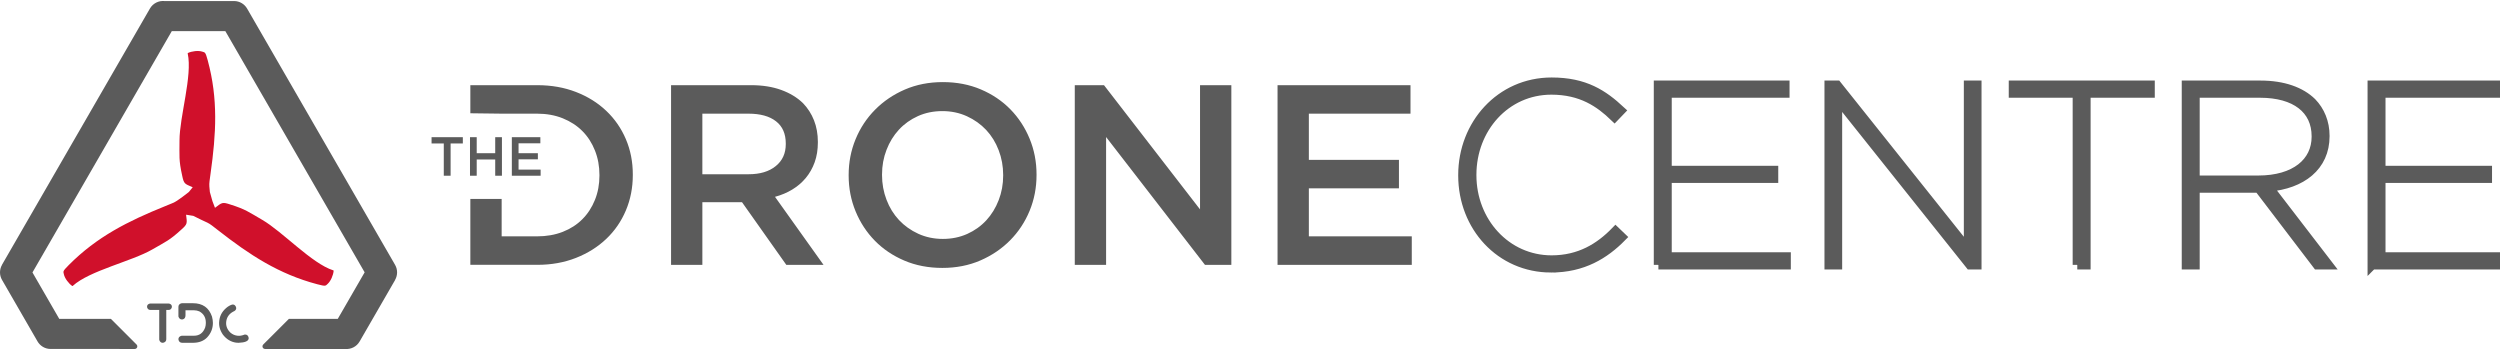
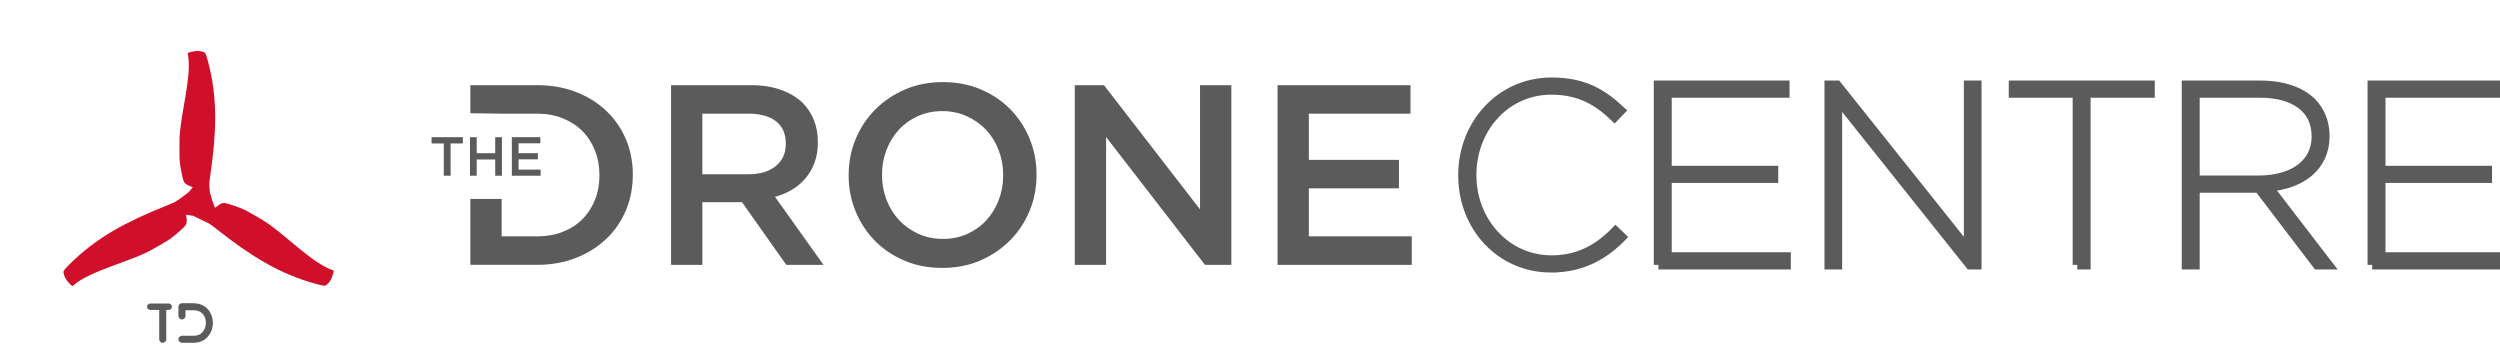
<svg xmlns="http://www.w3.org/2000/svg" xml:space="preserve" width="67.733mm" height="9.483mm" version="1.1" style="shape-rendering:geometricPrecision; text-rendering:geometricPrecision; image-rendering:optimizeQuality; fill-rule:evenodd; clip-rule:evenodd" viewBox="0 0 6773.32 948.26">
  <defs>
    <style type="text/css">
   
    .str0 {stroke:#5B5B5B;stroke-width:25;stroke-miterlimit:22.926}
    .fil1 {fill:#D0102B}
    .fil2 {fill:#5B5B5B;fill-rule:nonzero}
    .fil0 {fill:#5B5B5B;fill-rule:nonzero}
   
  </style>
  </defs>
  <g id="Layer_x0020_1">
    <g id="_2875512120016">
      <g>
-         <path class="fil0" d="M5.31 717.51l400.93 -694.41c8.27,-14.33 23.93,-21.77 39.39,-20.28l188.64 0c15.06,0.03 28.21,8.26 35.23,20.43l400.86 694.28c7.57,13.07 7.07,28.6 0.04,40.83l0.16 0.09 -96.24 166.69c-8.11,14.03 -23.25,21.47 -38.43,20.37l-217.76 -0.02 0 -0.01 -0.01 0c-3.89,0 -7.04,-3.15 -7.04,-7.03 0,-1.91 0.76,-3.63 1.98,-4.9l-0.01 -0.04c23.21,-23.21 46.43,-46.43 69.66,-69.65l132.45 -0.02 72.78 -126.03 -377.41 -653.47 -145.09 0 -188.75 326.92 -188.74 326.91 72.6 125.74 139.89 -0.02 69.7 69.71 -0.01 0c1.2,1.26 1.93,2.97 1.93,4.85 0,3.88 -3.15,7.03 -7.03,7.03 -0.19,0 -0.37,0 -0.54,-0.02l-227.54 -0.03c-15.23,-0.04 -28.49,-8.41 -35.47,-20.77l-95.95 -166.23c-7.59,-13.05 -7.09,-28.61 -0.05,-40.82l-0.17 -0.1z" />
        <g>
-           <path class="fil0" d="M631.84 825.06c3.79,0.53 6.4,3.09 7.83,7.68l0.27 3.05c-0.55,3.9 -3.35,6.78 -8.4,8.66 -10.74,5.95 -16.94,14.69 -18.54,26.2 -1.63,11.72 2.29,22.04 11.78,30.97 5.36,4.29 10.91,6.82 16.71,7.62l1.92 0.27c5.77,0.81 12.26,-0.22 19.47,-3.11 1.07,-0.09 2.03,-0.08 2.86,0.04 4.18,0.58 6.8,3.4 7.9,8.5 0.11,1.02 0.13,1.83 0.05,2.44 -0.97,6.9 -10.06,10.69 -27.29,11.36 -2.47,0.01 -4.7,-0.12 -6.67,-0.39 -14.3,-1.99 -26.26,-9.29 -35.89,-21.85 -8.33,-12.2 -11.57,-24.85 -9.75,-37.94l0.2 -1.41c2.02,-14.48 9.75,-26.64 23.22,-36.44 6.58,-4.17 11.34,-6.06 14.33,-5.65z" />
          <path class="fil0" d="M493.96 821.48l28.75 0c26.21,0 43.41,12.06 51.66,36.23 1.63,6.29 2.45,11.96 2.45,17.07 0,15.1 -5.23,28.26 -15.71,39.45 -9.33,9.69 -22.21,14.51 -38.63,14.51l-28.52 0c-5.29,0 -8.69,-2.44 -10.17,-7.33 -0.25,-0.89 -0.38,-1.74 -0.38,-2.55 0,-4.14 2.45,-7.14 7.34,-8.97 0.94,-0.21 1.96,-0.31 3.06,-0.31l31.73 0c14.54,0 24.59,-7.31 30.18,-21.92 1.3,-4.17 1.94,-8.28 1.94,-12.37l0 -1.05c0,-14.08 -5.9,-24.29 -17.73,-30.68 -4.61,-1.95 -9.3,-2.92 -14.16,-2.92l-23.19 0 0 13.32c0,5.9 -2.2,9.58 -6.6,11.09 -1.31,0.33 -2.27,0.5 -2.92,0.5 -4.49,0 -7.66,-2.48 -9.5,-7.48l-0.15 -2.17 0 -24.56c0,-4.57 2.45,-7.74 7.34,-9.5 1.19,-0.23 2.26,-0.36 3.21,-0.36z" />
          <path class="fil0" d="M407.23 822.38l49.62 0c0.55,0 1.17,-0.05 1.81,0.15 4.71,1.44 7.03,4.32 7.03,8.31 0,0.59 0.01,1.22 -0.15,1.79 -1.35,4.71 -4.3,7.05 -8.69,7.05l-6.36 0 0 79.33c0,4.93 -2.68,8.12 -8.07,9.58 -0.47,0.1 -1,0.15 -1.67,0.15 -4.39,0 -7.45,-2.53 -9.2,-7.56 -0.1,-0.64 -0.15,-1.2 -0.15,-1.64l0 -79.86 -24.17 0c-4.4,0 -7.28,-2.36 -8.69,-7.06 -0.1,-0.58 -0.15,-1.2 -0.15,-1.79 0,-3.98 2.32,-6.87 7.03,-8.3 0.64,-0.2 1.25,-0.15 1.81,-0.15z" />
        </g>
        <path class="fil1" d="M902.99 732.45c-58.42,-18.45 -137.24,-104.92 -192.98,-137.11 -36.58,-21.11 -44.37,-28.13 -85.6,-41.16 -22.27,-7.43 -22.78,-5.63 -41.95,8.85l-6.91 -18.12 -6.99 -24.68 -1.35 -15.23c-0.74,-8.29 1.1,-19.42 3.25,-34.7 15.25,-108.27 20.73,-202.13 -7.6,-306.56 -6.35,-23.42 -7.36,-21.4 -14.71,-23.82 -10.84,-3.58 -28.2,-1.43 -39.03,3.64 -0.51,0.23 -0.65,0.93 -0.54,1.42 13.23,59.81 -22.25,171.31 -22.25,235.68 0,42.23 -2.18,52.48 7.14,94.7 4.71,23.01 6.52,22.54 28.64,31.92l-10.53 12.95 -17.49 13.38 -14.47 10.16c-6.81,4.78 -17.36,8.74 -31.68,14.53 -101.39,40.93 -185.41,83.11 -261.69,159.86 -17.11,17.21 -14.84,17.07 -13.27,24.65 2.32,11.18 12.85,25.14 22.67,31.98 0.45,0.32 1.12,0.1 1.49,-0.24 45.19,-41.36 159.49,-66.39 215.24,-98.58 36.57,-21.11 46.55,-24.35 78.44,-53.53 17.57,-15.58 16.27,-16.92 13.32,-40.76l19.51 3.13 22.47 11.07 15.77 7.33c7.54,3.51 16.25,10.67 28.42,20.18 86.14,67.33 164.69,119.01 269.28,146.69 23.46,6.21 22.22,4.32 27.99,-0.83 8.52,-7.6 15.34,-23.7 16.37,-35.62 0.04,-0.55 -0.48,-1.02 -0.96,-1.18z" />
      </g>
      <g>
        <path class="fil2" d="M1202.36 388.66l-33.11 0 0 -17 84.72 0 0 17 -33.11 0 0 87.41 -18.5 0 0 -87.41zm71.01 -17l18.19 0 0 43.4 50.13 0 0 -43.4 18.19 0 0 104.41 -18.19 0 0 -44 -50.13 0 0 44 -18.19 0 0 -104.41zm113.36 0l77.27 0 0 16.56 -59.07 0 0 26.84 52.35 0 0 16.56 -52.35 0 0 27.89 59.81 0 0 16.56 -78.01 0 0 -104.41z" />
        <path class="fil2" d="M1455.1 640.32c25.5,0 48.68,-4.05 69.54,-12.17 20.87,-8.23 38.6,-19.58 53.2,-34.31 14.6,-14.6 25.96,-32.09 34.08,-52.38 8.11,-20.16 12.17,-42.18 12.17,-65.94l0 -1.39c0,-23.76 -4.06,-45.89 -12.17,-66.29 -8.12,-20.52 -19.48,-38.14 -34.08,-52.74 -14.6,-14.72 -32.33,-26.19 -53.2,-34.65 -20.86,-8.35 -44.04,-12.52 -69.54,-12.52l-95.96 0 -84.83 -1.07 0 -76.11 181.49 0c38.02,0 72.9,6.14 104.66,18.43 31.75,12.28 59.1,29.32 82.05,51.11 22.95,21.78 40.68,47.39 53.2,76.84 12.51,29.43 18.77,61.3 18.77,95.61l0 1.39c0,34.3 -6.26,66.29 -18.77,95.96 -12.52,29.67 -30.25,55.4 -53.2,77.19 -22.95,21.79 -50.3,38.94 -82.05,51.45 -31.76,12.52 -66.64,18.78 -104.66,18.78l-181.49 0 0 -178.54 84.83 0 0 101.35 95.96 0zm573.35 -168.27c30.71,0 55.17,-7.31 73.25,-22.03 18.2,-14.6 27.23,-34.54 27.23,-59.69l0 -1.38c0,-26.55 -8.8,-46.71 -26.53,-60.39 -17.62,-13.79 -42.54,-20.63 -74.64,-20.63l-124.83 0 0 164.12 125.52 0zm-210.35 -241.3l216.96 0c30.59,0 57.71,4.28 81.36,12.86 23.64,8.58 43.35,20.51 59.11,35.81 12.97,13.45 22.94,28.98 29.9,46.59 6.95,17.62 10.43,37.09 10.43,58.42l0 1.39c0,19.93 -2.9,37.89 -8.7,53.89 -5.79,15.99 -13.79,30.13 -23.99,42.41 -10.2,12.29 -22.36,22.72 -36.5,31.29 -14.14,8.58 -29.79,15.19 -46.94,19.82l131.42 184.28 -100.82 0 -119.96 -169.67 -1.39 0 -106.05 0 0 169.67 -84.83 0 0 -486.76zm736.41 416.53c23.99,0 46.01,-4.53 66.18,-13.56 20.04,-9.04 37.19,-21.33 51.57,-36.86 14.25,-15.53 25.5,-33.72 33.49,-54.58 8.11,-20.87 12.17,-43.12 12.17,-66.76l0 -1.39c0,-23.64 -4.06,-46.02 -12.17,-67.11 -7.99,-21.09 -19.35,-39.4 -33.84,-54.93 -14.6,-15.53 -31.99,-27.93 -52.27,-37.2 -20.4,-9.27 -42.53,-13.91 -66.52,-13.91 -23.99,0 -46.01,4.52 -66.18,13.56 -20.05,9.04 -37.2,21.32 -51.57,36.86 -14.26,15.53 -25.51,33.72 -33.5,54.58 -8.11,20.86 -12.17,43.12 -12.17,66.76l0 1.39c0,23.64 4.06,46.01 12.17,67.1 7.99,21.09 19.35,39.41 33.84,54.94 14.6,15.53 31.99,27.92 52.27,37.2 20.4,9.27 42.53,13.91 66.53,13.91zm-1.39 78.57c-37.55,0 -71.86,-6.6 -102.92,-19.81 -31.06,-13.22 -57.72,-31.18 -79.97,-53.9 -22.25,-22.71 -39.64,-49.25 -52.16,-79.62 -12.51,-30.36 -18.77,-62.69 -18.77,-97l0 -1.39c0,-34.3 6.26,-66.64 18.77,-97 12.52,-30.37 30.14,-57.03 52.86,-79.97 22.71,-22.95 49.6,-41.15 80.66,-54.6 31.06,-13.43 65.36,-20.16 102.92,-20.16 37.55,0 71.85,6.6 102.91,19.82 31.07,13.21 57.72,31.18 79.98,53.89 22.24,22.72 39.63,49.26 52.15,79.62 12.52,30.36 18.77,62.7 18.77,97.01l0 1.39c0,34.3 -6.25,66.63 -18.77,97.01 -12.52,30.36 -30.14,57.01 -52.85,79.96 -22.72,22.95 -49.61,41.15 -80.66,54.59 -31.07,13.45 -65.37,20.16 -102.92,20.16zm358.81 -495.1l79.16 0 260.19 336.56 0 -336.56 84.84 0 0 486.76 -71.52 0 -267.83 -346.3 0 346.3 -84.84 0 0 -486.76zm549.35 0l360.22 0 0 77.18 -275.38 0 0 125.17 244.08 0 0 77.19 -244.08 0 0 130.03 278.85 0 0 77.19 -363.69 0 0 -486.76z" />
-         <path class="fil2 str0" d="M4202.47 725.85c86.23,0 145.34,-36.85 191.24,-83.44l-16.69 -15.99c-43.12,44.5 -97.36,77.87 -173.16,77.87 -123.08,0 -216.26,-103.6 -216.26,-229.47l0 -1.39c0,-125.86 91.79,-229.47 215.57,-229.47 81.36,0 130.73,34.07 171.06,73.01l16.69 -17.38c-47.28,-43.81 -96.66,-77.19 -187.06,-77.19 -139.07,0 -240.6,114.74 -240.6,251.73l0 1.39c0,138.38 101.53,250.33 239.21,250.33zm290.67 -8.34l346.31 0 0 -21.56 -322.66 0 0 -212.78 288.58 0 0 -21.56 -288.58 0 0 -209.3 319.18 0 0 -21.56 -342.83 0 0 486.76zm462.43 0l22.95 0 0 -449.91 358.83 449.91 18.77 0 0 -486.76 -22.95 0 0 446.42 -356.04 -446.42 -21.56 0 0 486.76zm672.44 0l23.64 0 0 -465.2 173.85 0 0 -21.56 -370.64 0 0 21.56 173.15 0 0 465.2zm295.54 0l23.65 0 0 -207.91 170.36 0 2.09 0 158.55 207.91 29.9 0 -162.02 -210.7c89.7,-7.65 152.98,-55.63 152.98,-137.68l0 -1.4c0,-36.15 -13.21,-67.44 -35.46,-90.39 -29.91,-29.21 -77.2,-46.59 -139.08,-46.59l-200.97 0 0 486.76zm23.65 -229.47l0 -235.73 175.93 0c95.96,0 152.29,43.8 152.29,116.82l0 1.39c0,68.84 -57.03,117.52 -157.16,117.52l-171.06 0zm479.81 229.47l346.3 0 0 -21.56 -322.66 0 0 -212.78 288.59 0 0 -21.56 -288.59 0 0 -209.3 319.18 0 0 -21.56 -342.82 0 0 486.76z" />
+         <path class="fil2 str0" d="M4202.47 725.85c86.23,0 145.34,-36.85 191.24,-83.44l-16.69 -15.99c-43.12,44.5 -97.36,77.87 -173.16,77.87 -123.08,0 -216.26,-103.6 -216.26,-229.47l0 -1.39c0,-125.86 91.79,-229.47 215.57,-229.47 81.36,0 130.73,34.07 171.06,73.01l16.69 -17.38c-47.28,-43.81 -96.66,-77.19 -187.06,-77.19 -139.07,0 -240.6,114.74 -240.6,251.73l0 1.39c0,138.38 101.53,250.33 239.21,250.33zm290.67 -8.34l346.31 0 0 -21.56 -322.66 0 0 -212.78 288.58 0 0 -21.56 -288.58 0 0 -209.3 319.18 0 0 -21.56 -342.83 0 0 486.76zm462.43 0l22.95 0 0 -449.91 358.83 449.91 18.77 0 0 -486.76 -22.95 0 0 446.42 -356.04 -446.42 -21.56 0 0 486.76zm672.44 0l23.64 0 0 -465.2 173.85 0 0 -21.56 -370.64 0 0 21.56 173.15 0 0 465.2zm295.54 0l23.65 0 0 -207.91 170.36 0 2.09 0 158.55 207.91 29.9 0 -162.02 -210.7c89.7,-7.65 152.98,-55.63 152.98,-137.68l0 -1.4c0,-36.15 -13.21,-67.44 -35.46,-90.39 -29.91,-29.21 -77.2,-46.59 -139.08,-46.59l-200.97 0 0 486.76zm23.65 -229.47l0 -235.73 175.93 0c95.96,0 152.29,43.8 152.29,116.82l0 1.39c0,68.84 -57.03,117.52 -157.16,117.52l-171.06 0zm479.81 229.47l346.3 0 0 -21.56 -322.66 0 0 -212.78 288.59 0 0 -21.56 -288.59 0 0 -209.3 319.18 0 0 -21.56 -342.82 0 0 486.76" />
      </g>
    </g>
  </g>
</svg>